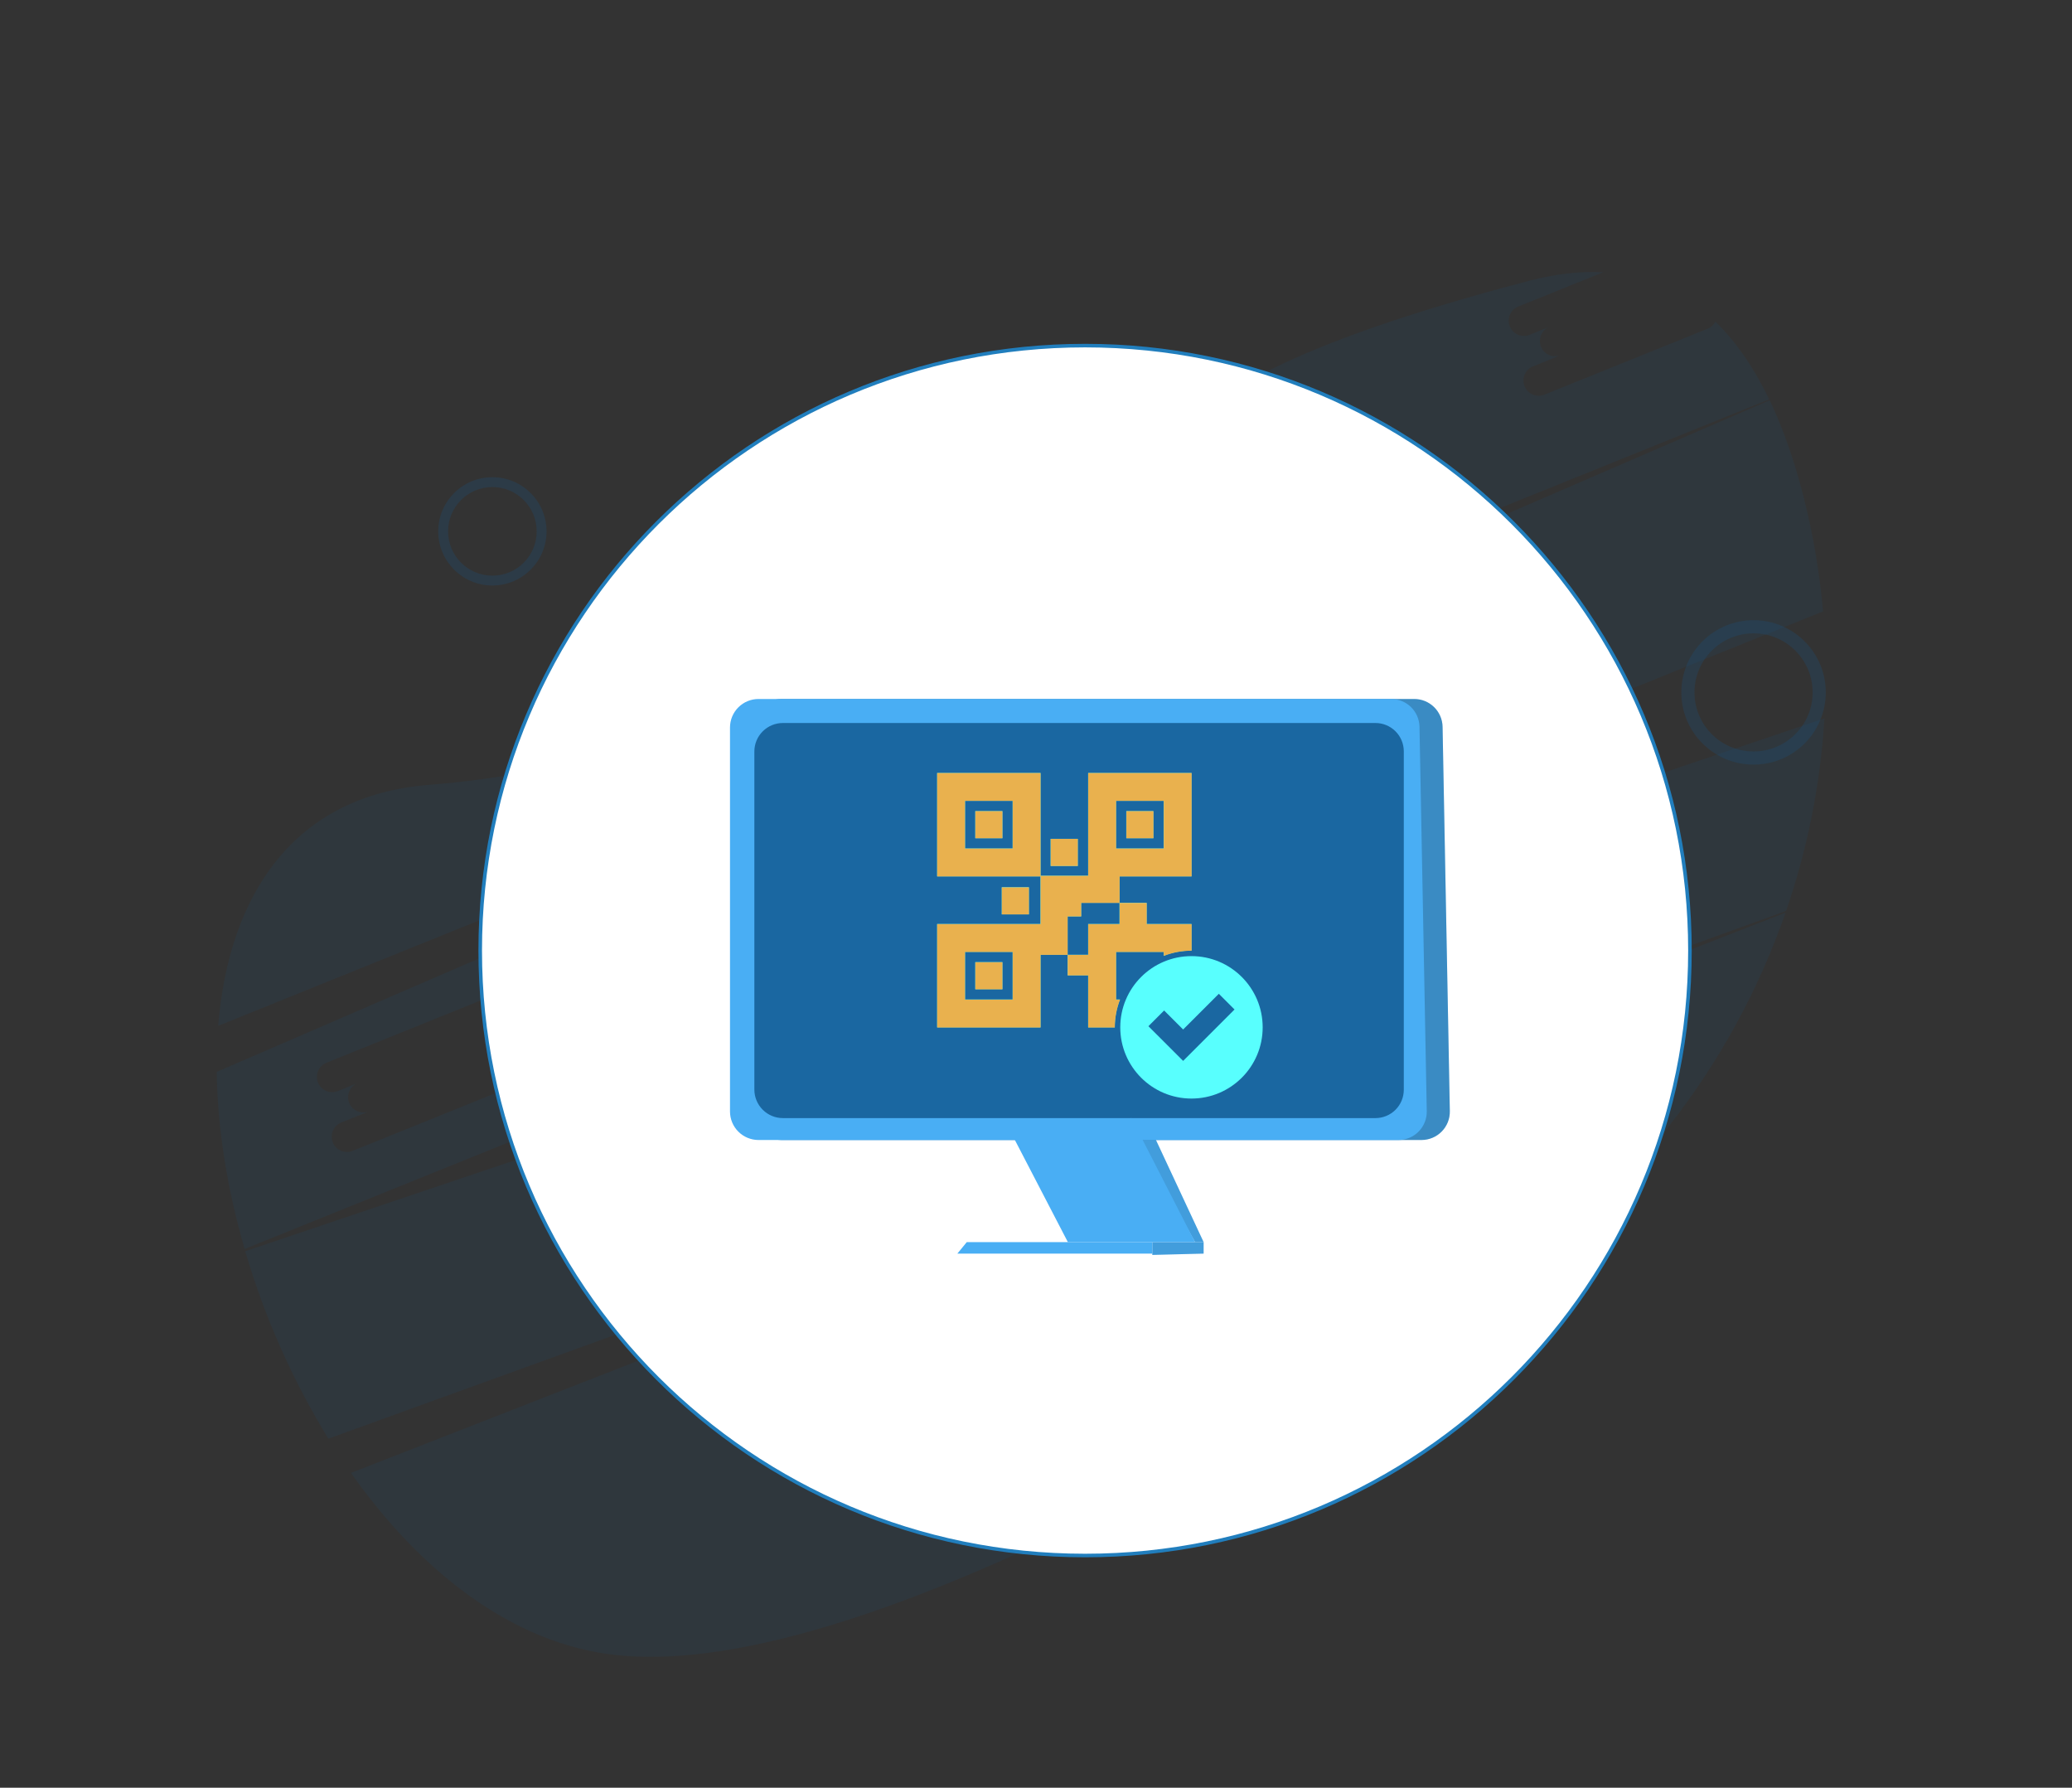
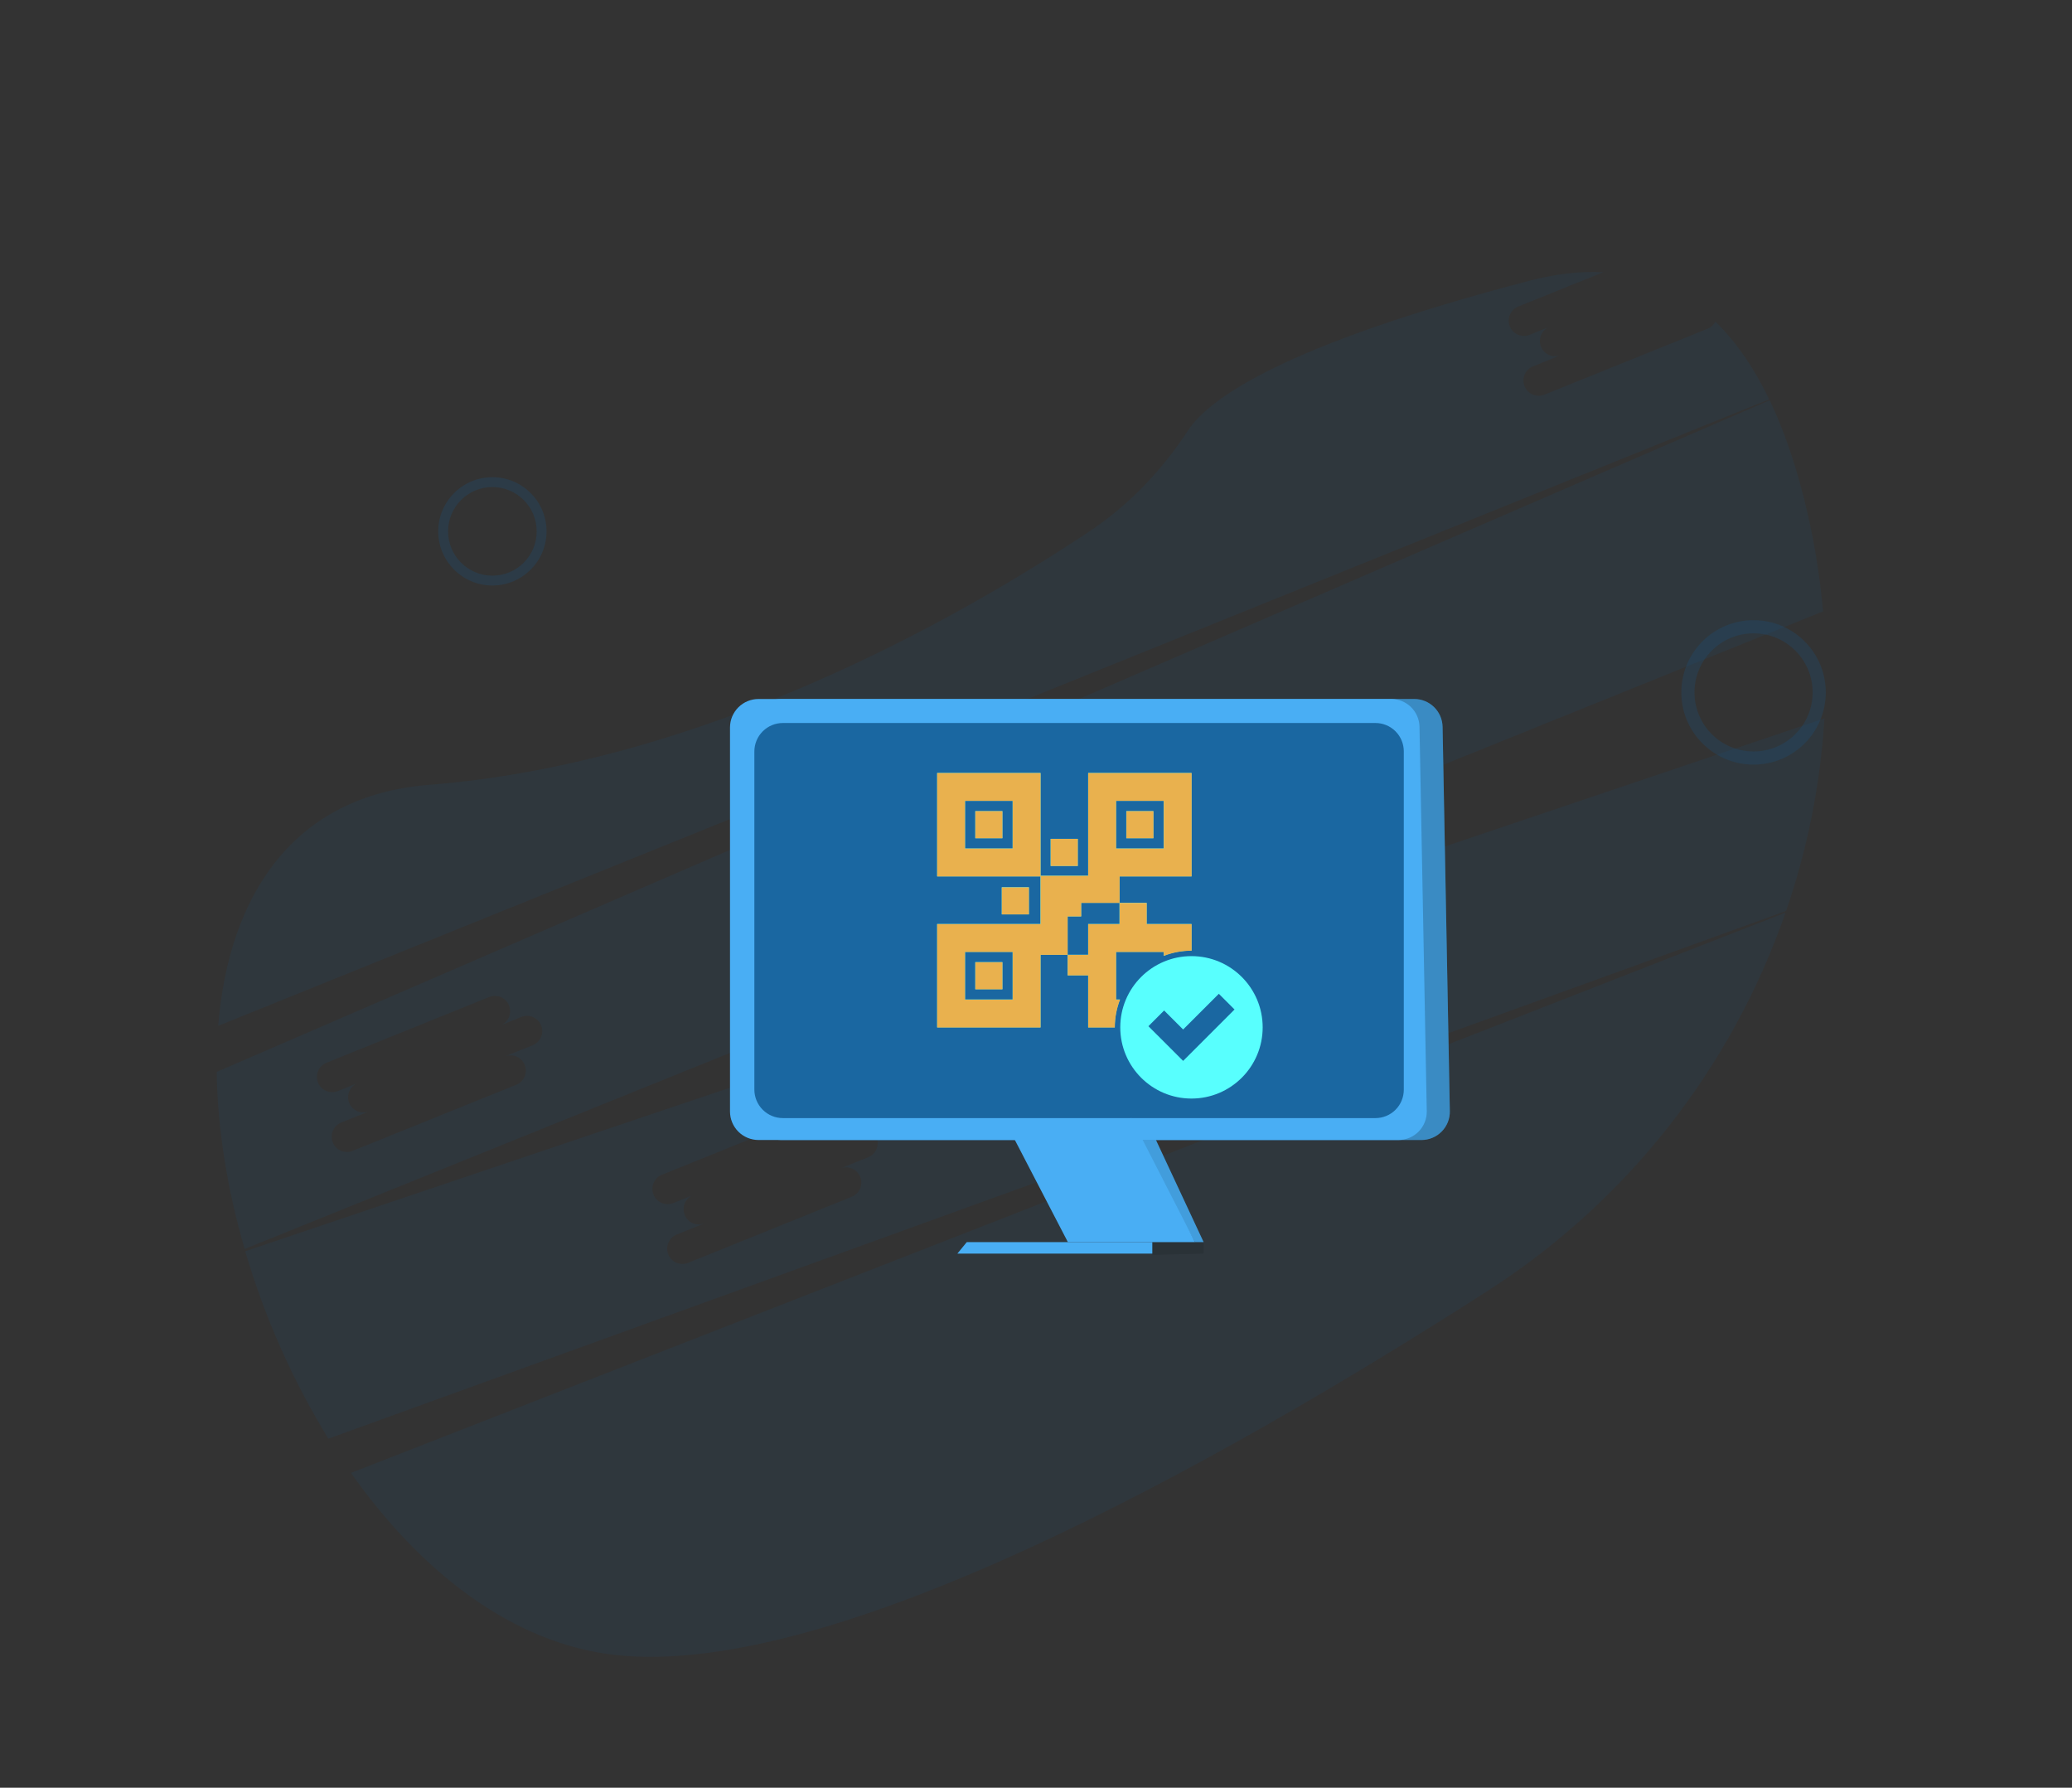
<svg xmlns="http://www.w3.org/2000/svg" width="233" height="201" viewBox="0 0 233 201" fill="none">
  <rect x="0" y="0" width="233" height="201" fill="#333333" stroke="none" />
  <path d="M49.279 59.743C49.279 63.106 52.006 65.832 55.37 65.832C58.734 65.832 61.461 63.106 61.461 59.743C61.461 56.38 58.734 53.654 55.37 53.654C52.006 53.654 49.279 56.38 49.279 59.743ZM60.351 59.743C60.351 62.493 58.121 64.723 55.37 64.723C52.619 64.723 50.388 62.493 50.388 59.743C50.388 56.993 52.619 54.763 55.37 54.763C58.121 54.763 60.351 56.993 60.351 59.743Z" fill="#135B99" fill-opacity="0.2" />
  <path d="M189.068 77.849C189.068 82.333 192.705 85.968 197.19 85.968C201.676 85.968 205.313 82.333 205.313 77.849C205.313 73.365 201.676 69.73 197.19 69.73C192.705 69.73 189.068 73.365 189.068 77.849ZM203.833 77.849C203.833 81.516 200.859 84.489 197.19 84.489C193.522 84.489 190.548 81.516 190.548 77.849C190.548 74.181 193.522 71.209 197.19 71.209C200.859 71.209 203.833 74.181 203.833 77.849Z" fill="#135B99" fill-opacity="0.2" />
  <path opacity="0.1" d="M39.469 165.605C47.282 176.691 57.626 184.824 69.286 186.086C93.52 188.701 136.228 165.055 167.207 145.195C182.866 135.17 194.695 120.169 200.787 102.607L39.469 165.605Z" fill="#135B99" />
  <path opacity="0.1" d="M192.023 36.961L173.624 44.392C173.205 44.545 172.744 44.53 172.337 44.349C171.929 44.169 171.608 43.837 171.441 43.424C171.274 43.011 171.275 42.549 171.442 42.137C171.61 41.724 171.931 41.392 172.339 41.212L175.519 39.928C175.098 40.098 174.626 40.094 174.207 39.916C173.789 39.739 173.458 39.402 173.288 38.981C173.117 38.559 173.121 38.088 173.299 37.669C173.477 37.251 173.813 36.92 174.235 36.75L171.964 37.667C171.545 37.821 171.084 37.805 170.677 37.625C170.269 37.444 169.948 37.112 169.781 36.699C169.614 36.286 169.615 35.825 169.782 35.412C169.95 34.999 170.271 34.668 170.679 34.488L180.282 30.609C177.751 30.48 174.975 30.781 171.955 31.571C144.412 38.785 135.961 44.784 133.59 48.409C130.662 52.874 126.961 56.783 122.514 59.742C107.705 69.598 79.11 85.808 48.239 88.246C32.895 89.453 25.709 100.785 24.537 115.338L198.947 44.899C197.297 41.474 195.303 38.502 192.902 36.162C192.714 36.525 192.402 36.808 192.023 36.961Z" fill="#135B99" />
  <path opacity="0.1" d="M27.578 140.682C29.749 148.088 32.892 155.174 36.924 161.755L200.853 102.418C203.261 95.431 204.711 88.151 205.162 80.775L27.578 140.682ZM97.627 130.112L94.446 131.397C94.657 131.304 94.884 131.254 95.114 131.251C95.344 131.247 95.572 131.29 95.785 131.376C95.998 131.463 96.192 131.591 96.355 131.754C96.517 131.916 96.645 132.11 96.731 132.323C96.817 132.537 96.86 132.765 96.856 132.995C96.852 133.225 96.802 133.451 96.709 133.662C96.616 133.872 96.481 134.061 96.313 134.218C96.145 134.375 95.947 134.497 95.731 134.576L77.332 142.007C76.914 142.161 76.452 142.146 76.045 141.965C75.638 141.784 75.317 141.452 75.15 141.04C74.983 140.627 74.983 140.165 75.15 139.752C75.318 139.339 75.639 139.008 76.047 138.828L79.228 137.543C78.806 137.713 78.334 137.709 77.916 137.532C77.497 137.354 77.166 137.018 76.996 136.596C76.826 136.175 76.83 135.703 77.007 135.285C77.185 134.866 77.522 134.536 77.943 134.365L75.672 135.283C75.254 135.436 74.792 135.421 74.385 135.24C73.978 135.06 73.656 134.728 73.49 134.315C73.323 133.902 73.323 133.44 73.49 133.027C73.658 132.615 73.979 132.283 74.387 132.103L92.786 124.672C93.205 124.519 93.666 124.534 94.074 124.715C94.481 124.895 94.802 125.227 94.969 125.64C95.136 126.053 95.135 126.515 94.968 126.927C94.8 127.34 94.479 127.672 94.071 127.852L96.343 126.934C96.764 126.764 97.236 126.768 97.655 126.946C98.073 127.123 98.404 127.46 98.574 127.881C98.745 128.303 98.741 128.775 98.563 129.193C98.385 129.611 98.049 129.942 97.627 130.112Z" fill="#135B99" />
  <path opacity="0.1" d="M199.003 45L24.372 120.518C24.455 126.897 25.556 133.694 27.51 140.427L205.005 68.742C204.63 64.479 203.919 60.253 202.878 56.102C201.872 52.093 200.599 48.334 199.003 45ZM59.901 117.52L56.72 118.804C56.931 118.712 57.158 118.662 57.388 118.658C57.618 118.655 57.846 118.697 58.059 118.784C58.272 118.87 58.466 118.999 58.628 119.161C58.791 119.324 58.919 119.518 59.005 119.731C59.091 119.944 59.134 120.172 59.13 120.402C59.126 120.632 59.076 120.859 58.983 121.069C58.889 121.279 58.755 121.469 58.587 121.626C58.419 121.783 58.221 121.905 58.005 121.984L39.606 129.415C39.188 129.568 38.726 129.553 38.319 129.373C37.911 129.192 37.59 128.86 37.423 128.447C37.257 128.034 37.257 127.572 37.424 127.16C37.592 126.747 37.913 126.415 38.321 126.235L41.502 124.951C41.08 125.121 40.608 125.117 40.19 124.939C39.771 124.762 39.44 124.425 39.27 124.004C39.099 123.582 39.104 123.111 39.281 122.692C39.459 122.274 39.796 121.943 40.217 121.773L37.946 122.69C37.528 122.844 37.066 122.829 36.659 122.648C36.251 122.467 35.93 122.135 35.763 121.722C35.596 121.309 35.597 120.848 35.764 120.435C35.932 120.022 36.253 119.691 36.661 119.511L55.06 112.08C55.478 111.926 55.94 111.942 56.347 112.122C56.755 112.303 57.076 112.635 57.243 113.048C57.41 113.461 57.409 113.922 57.242 114.335C57.074 114.748 56.753 115.079 56.345 115.259L58.617 114.342C59.038 114.172 59.51 114.176 59.929 114.354C60.347 114.531 60.678 114.868 60.848 115.289C61.019 115.71 61.014 116.182 60.837 116.601C60.659 117.019 60.323 117.35 59.901 117.52Z" fill="#135B99" />
-   <path d="M190.037 106.876C190.037 144.442 159.584 174.894 122.019 174.894C84.454 174.894 54.001 144.442 54.001 106.876C54.001 69.311 84.454 38.858 122.019 38.858C159.584 38.858 190.037 69.311 190.037 106.876Z" fill="white" stroke="#217EBD" stroke-width="0.4" />
  <path d="M129.578 127.292L135.35 139.657H134.382L127.615 127.439L129.578 127.292Z" fill="#49AEF4" />
  <path opacity="0.1" d="M129.578 127.292L135.35 139.657H134.382L127.615 127.439L129.578 127.292Z" fill="black" />
-   <path d="M129.578 139.656H135.35V140.949L129.578 141.096V139.656Z" fill="#49AEF4" />
  <path opacity="0.1" d="M129.578 139.656H135.35V140.949L129.578 141.096V139.656Z" fill="black" />
  <path d="M84.68 81.795V124.97C84.68 125.82 85.017 126.635 85.618 127.236C86.219 127.837 87.034 128.175 87.884 128.175H159.851C160.274 128.175 160.694 128.09 161.084 127.926C161.475 127.763 161.829 127.522 162.125 127.22C162.422 126.918 162.655 126.559 162.812 126.166C162.968 125.772 163.045 125.351 163.036 124.928L162.22 81.715C162.204 80.88 161.861 80.086 161.266 79.502C160.67 78.918 159.869 78.59 159.035 78.591H87.884C87.463 78.591 87.046 78.674 86.658 78.835C86.269 78.996 85.916 79.231 85.618 79.529C85.321 79.827 85.085 80.18 84.924 80.569C84.763 80.957 84.68 81.374 84.68 81.795Z" fill="#49AEF4" />
  <path opacity="0.2" d="M84.68 81.795V124.97C84.68 125.82 85.017 126.635 85.618 127.236C86.219 127.837 87.034 128.175 87.884 128.175H159.851C160.274 128.175 160.694 128.09 161.084 127.926C161.475 127.763 161.829 127.522 162.125 127.22C162.422 126.918 162.655 126.559 162.812 126.166C162.968 125.772 163.045 125.351 163.036 124.928L162.22 81.715C162.204 80.88 161.861 80.086 161.266 79.502C160.67 78.918 159.869 78.59 159.035 78.591H87.884C87.463 78.591 87.046 78.674 86.658 78.835C86.269 78.996 85.916 79.231 85.618 79.529C85.321 79.827 85.085 80.18 84.924 80.569C84.763 80.957 84.68 81.374 84.68 81.795Z" fill="black" />
  <path d="M82.09 81.795V124.97C82.09 125.82 82.427 126.635 83.028 127.236C83.629 127.837 84.444 128.175 85.294 128.175H157.261C157.684 128.175 158.103 128.09 158.494 127.926C158.884 127.762 159.238 127.522 159.534 127.22C159.83 126.917 160.063 126.559 160.219 126.165C160.375 125.772 160.451 125.351 160.442 124.928L159.625 81.715C159.609 80.881 159.267 80.088 158.673 79.504C158.078 78.919 157.278 78.592 156.445 78.591H85.313C84.891 78.588 84.472 78.669 84.081 78.829C83.69 78.989 83.335 79.225 83.035 79.522C82.736 79.82 82.498 80.174 82.335 80.564C82.173 80.954 82.09 81.373 82.09 81.795Z" fill="#49AEF4" />
  <path d="M84.83 84.495V122.507C84.83 123.357 85.168 124.172 85.769 124.773C86.37 125.374 87.184 125.712 88.034 125.712H154.673C155.518 125.712 156.328 125.376 156.926 124.779C157.523 124.181 157.859 123.371 157.859 122.526V84.471C157.858 83.627 157.521 82.818 156.924 82.222C156.327 81.625 155.517 81.29 154.673 81.29H88.034C87.184 81.29 86.37 81.628 85.769 82.229C85.168 82.83 84.83 83.645 84.83 84.495Z" fill="#1A67A1" />
  <path fill-rule="evenodd" clip-rule="evenodd" d="M133.983 107.501C138.405 107.501 141.99 111.086 141.99 115.508C141.99 119.93 138.405 123.515 133.983 123.515C129.561 123.515 125.976 119.93 125.976 115.508C125.976 111.086 129.561 107.501 133.983 107.501ZM117.007 86.91V98.461H122.36V86.91C126.235 86.91 130.108 86.91 133.983 86.91C133.983 90.785 133.983 94.658 133.983 98.532H125.889V101.508H128.936V103.885H133.983V106.878C132.877 106.878 131.82 107.086 130.848 107.464V107.02H125.495V112.374H125.939C125.56 113.345 125.352 114.403 125.352 115.508H122.36V109.653H120.052V107.345H117.007V115.508C113.133 115.508 109.26 115.508 105.385 115.508C105.385 111.633 105.385 107.76 105.385 103.885H117.005V98.532H105.385V86.91H117.007ZM122.36 107.345V103.885H125.889V101.508H121.575V103.032H120.052V107.345H122.36ZM112.65 99.757H115.697V102.804H112.65V99.757ZM118.145 94.314H121.192V97.361H118.145V94.314ZM109.673 108.174H112.72V111.22H109.673V108.174ZM109.673 91.198H112.72V94.245H109.673V91.198ZM126.649 91.198H129.695V94.245H126.649V91.198ZM113.873 107.02H108.519V112.374H113.873V107.02ZM130.848 90.044H125.495V95.398H130.848V90.044ZM113.873 90.044H108.519V95.398H113.873V90.044ZM138.825 113.501L133.045 119.281L129.141 115.379L130.906 113.614L133.044 115.751L137.06 111.736L138.825 113.501Z" fill="#58FFFE" />
  <path fill-rule="evenodd" clip-rule="evenodd" d="M117.015 86.91V98.469H122.372V86.91C126.25 86.91 130.126 86.91 134.003 86.91C134.003 90.787 134.003 94.663 134.003 98.541H125.903V101.519H128.952V103.897H134.003V106.892C132.897 106.892 131.839 107.1 130.866 107.479V107.034H125.509V112.391H125.954C125.575 113.364 125.366 114.422 125.366 115.528H122.372V109.669H120.062V107.359H117.015V115.528C113.138 115.528 109.262 115.528 105.385 115.528C105.385 111.651 105.385 107.775 105.385 103.897H117.013V98.541H105.385V86.91H117.015ZM122.372 107.359V103.897H125.903V101.519H121.587V103.043H120.062V107.359H122.372ZM112.655 99.766H115.705V102.815H112.655V99.766ZM118.154 94.319H121.203V97.369H118.154V94.319ZM109.676 108.189H112.725V111.237H109.676V108.189ZM109.676 91.201H112.725V94.25H109.676V91.201ZM126.664 91.201H129.712V94.25H126.664V91.201ZM113.879 107.034H108.521V112.391H113.879V107.034ZM130.866 90.046H125.509V95.404H130.866V90.046ZM113.879 90.046H108.521V95.404H113.879V90.046Z" fill="#E9B14E" />
  <path d="M113.756 127.467L120.084 139.656H134.383L127.234 125.711L113.756 127.467Z" fill="#49AEF4" />
  <path d="M108.715 139.656L107.658 140.949H129.579V139.656H108.715Z" fill="#49AEF4" />
</svg>